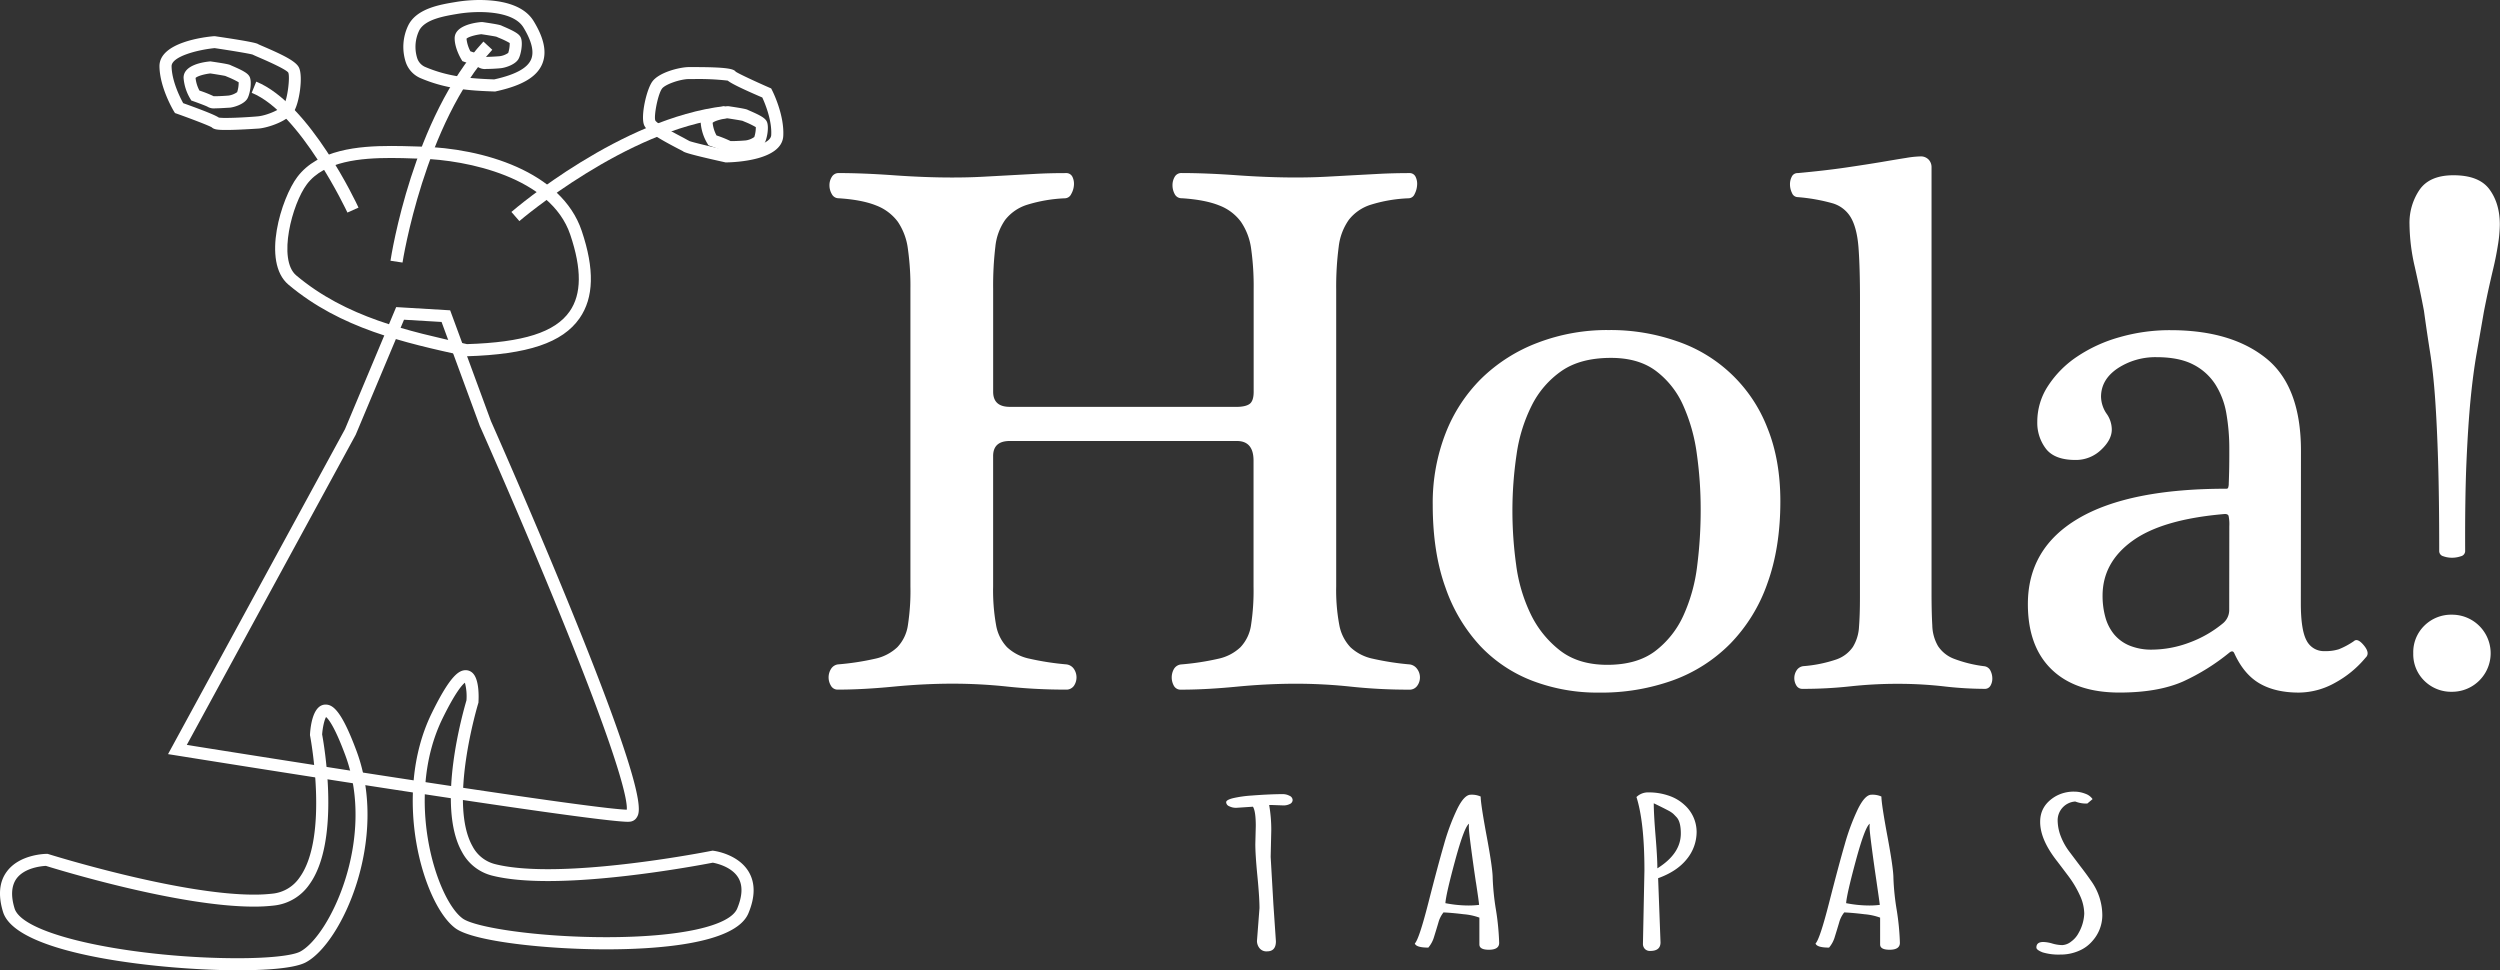
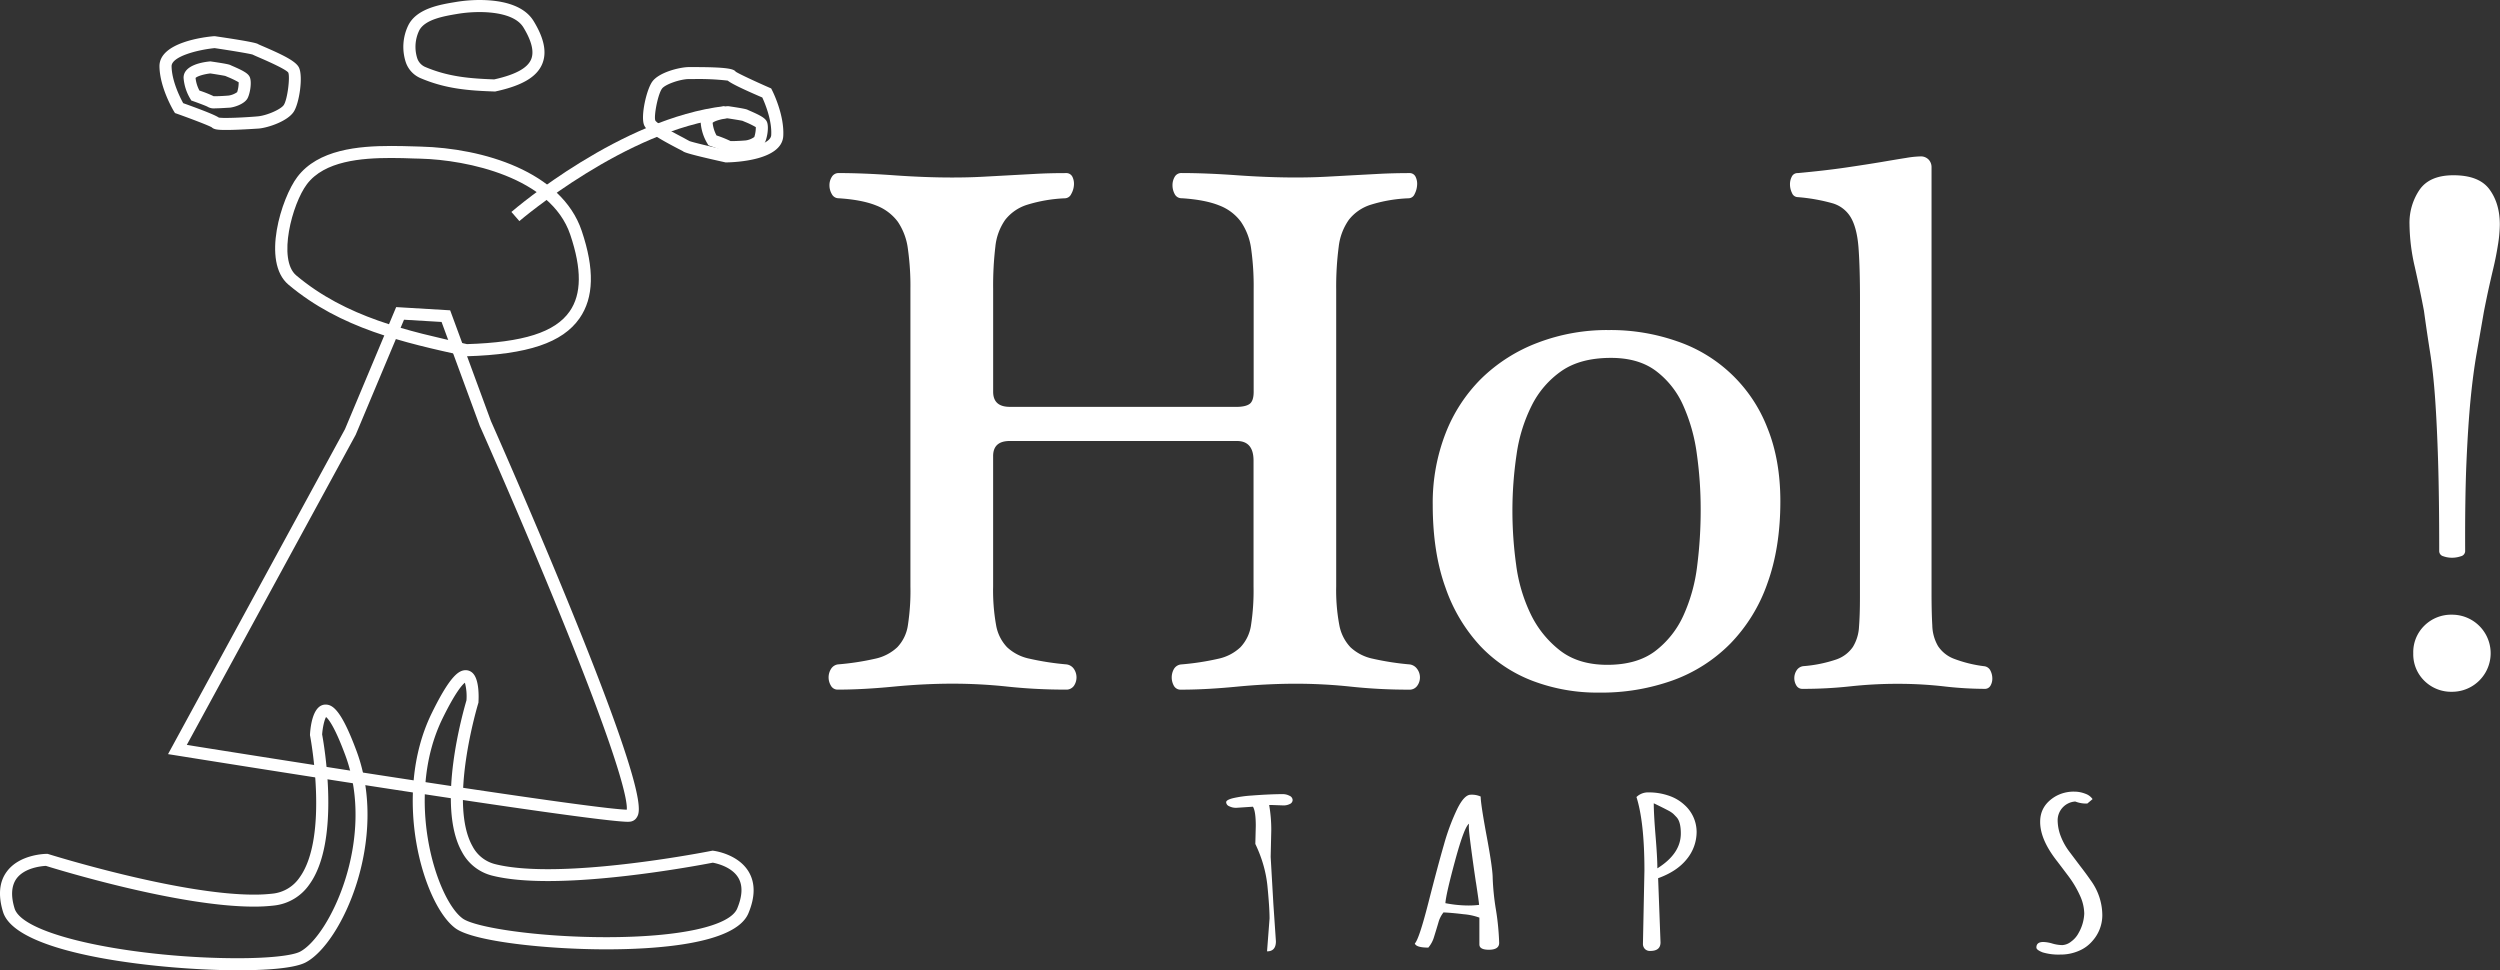
<svg xmlns="http://www.w3.org/2000/svg" viewBox="0 0 992.37 385.15">
  <rect x="0" y="0" width="992.37" height="385.15" fill="#333333" stroke="none" />
  <defs>
    <style>.cls-1{fill:#fff;}</style>
  </defs>
  <title>logoAsset 3logod</title>
  <g id="Layer_2" data-name="Layer 2">
    <g id="Layer_1-2" data-name="Layer 1">
-       <path class="cls-1" d="M137.91,84.38c-.18-.4-18.55-39.59-38-47.54l1.81-4.43c21.23,8.66,39.81,48.27,40.59,50Z" />
      <path class="cls-1" d="M206.16,87.76,203,84.13c1.77-1.52,43.63-37.23,84.6-42l.55,4.76C248.66,51.49,206.58,87.4,206.16,87.76Z" />
-       <path class="cls-1" d="M159.78,104.22,155,103.5c.35-2.3,8.91-56.66,36.89-87l3.52,3.25C168.47,49,159.86,103.67,159.78,104.22Z" />
      <path class="cls-1" d="M288.08,64.48l-.28-.06C272.34,61,271.5,60.36,271.05,60c-.14-.09-1.09-.58-1.92-1-8-4.18-12.54-6.91-13.49-9.44-1.36-3.6,1-14.11,3.35-17.26,2.72-3.61,10.61-5.58,14.26-5.67l2.24,0c13.84,0,15.81.82,16.56,1.84,1.41.91,7.82,3.9,13.28,6.29l.79.35.38.76c.21.39,4.91,9.74,4.41,18.15-.57,9.59-18.88,10.39-22.55,10.45ZM273.7,56c1.3.5,8.43,2.21,14.86,3.64,7.06-.17,17.35-2.15,17.57-6,.35-5.89-2.51-12.71-3.54-14.94C293,34.58,290,32.91,288.87,32a102.51,102.51,0,0,0-13.38-.62l-2.13,0c-3.59.08-9.31,2.13-10.55,3.77-1.67,2.2-3.34,11-2.68,12.69.61,1,4.4,3.33,11.21,6.87C272.71,55.48,273.33,55.8,273.7,56Z" />
      <path class="cls-1" d="M196.58,36.32l-.3,0c-10.15-.35-19.38-1-29.54-5.38a10.53,10.53,0,0,1-5.68-6.28,19.62,19.62,0,0,1,1-14.59c3.32-6.67,12.46-8.21,18.5-9.22l.36-.06A58,58,0,0,1,190.33,0c7.47,0,17.26,1.45,21.48,8.35s5.35,12.52,3.39,17.12c-2.18,5.11-8,8.53-18.32,10.78ZM190.33,4.79a53.92,53.92,0,0,0-8.62.7l-.35.06c-5.09.86-12.78,2.15-15,6.64a15,15,0,0,0-.78,10.8,5.75,5.75,0,0,0,3.07,3.53c9.31,4,18,4.65,27.51,5,8.38-1.86,13.17-4.45,14.65-7.92,1.29-3,.26-7.31-3.06-12.74C204.5,5.58,195.44,4.79,190.33,4.79Z" />
      <path class="cls-1" d="M89.76,51.59h0c-3.29,0-4.82-.17-5.72-1.06-1.35-.77-8.07-3.34-13.77-5.37l-.81-.28L69,44.14c-.22-.37-5.58-9.36-5.7-17.78-.12-9.6,18.08-11.72,21.73-12l.28,0,.28.05c15.69,2.3,16.57,2.87,17,3.18.12.06,1.07.48,1.92.84,8.33,3.58,13.06,6,14.19,8.45,1.65,3.59.11,14.07-2.09,17.46-2.46,3.8-10.18,6.34-13.82,6.68C100.59,51.16,94.21,51.59,89.76,51.59Zm-2.87-4.9a24.4,24.4,0,0,0,2.87.12c4.09,0,10.31-.41,12.64-.63,3.59-.35,9.14-2.79,10.26-4.52,1.49-2.31,2.53-11.19,1.76-12.86-.69-.94-4.65-3-11.74-6.05-1.39-.6-2-.88-2.4-1.08-1.33-.41-8.57-1.6-15.08-2.57-7,.69-17.14,3.4-17.09,7.2.08,5.9,3.42,12.5,4.61,14.65C82.56,44.47,85.72,45.91,86.89,46.69Z" />
      <path class="cls-1" d="M85.51,43h0a5,5,0,0,1-3.23-.69c-.75-.37-3.37-1.36-5.53-2.13l-.81-.28-.44-.74a18.88,18.88,0,0,1-2.63-8.26c-.06-5.17,8-6.3,10.51-6.52l.28,0,.29.05c6.41.94,7.23,1.22,7.68,1.49l.71.31c4.63,2,6.15,3,6.77,4.29,1,2.1.06,7.14-1,8.76-1.39,2.13-5.19,3.3-6.91,3.46C90.23,42.77,87.46,43,85.51,43Zm-.78-4.81.78,0c1.71,0,4.28-.17,5.24-.26a7.69,7.69,0,0,0,3.39-1.36,12.17,12.17,0,0,0,.6-3.91,32.63,32.63,0,0,0-4.29-2.08l-1-.43c-.75-.18-3.53-.63-5.95-1-2.52.27-5.29,1.12-5.87,1.8a13.48,13.48,0,0,0,1.54,5A46.72,46.72,0,0,1,84.73,38.15Z" />
-       <path class="cls-1" d="M193.1,27.37h0a5.07,5.07,0,0,1-3.22-.68c-.75-.37-3.37-1.36-5.53-2.13l-.81-.29-.44-.73c-.26-.44-2.58-4.38-2.63-8.26-.06-5.17,8-6.3,10.51-6.52l.28,0,.28,0c6.38.93,7.23,1.22,7.69,1.49l.7.3c4.64,2,6.16,3,6.77,4.31,1,2.08.07,7.12-1,8.74-1.38,2.13-5.18,3.31-6.91,3.47C197.82,27.19,195,27.37,193.1,27.37Zm-.77-4.8.77,0c1.7,0,4.28-.17,5.25-.26A7.69,7.69,0,0,0,201.74,21a12.26,12.26,0,0,0,.59-3.92A31.72,31.72,0,0,0,198,15l-.95-.42c-.76-.19-3.54-.64-6-1-2.51.27-5.29,1.12-5.87,1.79a13.61,13.61,0,0,0,1.55,5A45,45,0,0,1,192.33,22.57Z" />
      <path class="cls-1" d="M290.76,60.78a5,5,0,0,1-3.21-.69c-.75-.37-3.37-1.36-5.54-2.13l-.8-.29-.44-.73a18.85,18.85,0,0,1-2.63-8.26c-.07-5.17,8-6.3,10.5-6.52l.29,0,.28,0c6.43.95,7.25,1.23,7.7,1.5l.71.31c4.63,2,6.14,3,6.76,4.29,1,2.09.06,7.13-1,8.76-1.38,2.12-5.18,3.3-6.91,3.46C295.5,60.59,292.72,60.78,290.76,60.78ZM290,56l.77,0c1.71,0,4.3-.17,5.26-.26a7.64,7.64,0,0,0,3.39-1.36,12.5,12.5,0,0,0,.6-3.91,31.65,31.65,0,0,0-4.28-2.08c-.47-.2-.76-.32-1-.43-.75-.18-3.54-.63-6-1-2.51.28-5.28,1.13-5.86,1.8a13.25,13.25,0,0,0,1.54,5A46,46,0,0,1,290,56Z" />
      <path class="cls-1" d="M249.37,326.21h0c-15.05,0-172.62-25.25-179.32-26.33l-3.35-.53,70.24-129,20.32-48.45,21.43,1.28,16.2,44c.82,1.83,16.57,37.4,31.39,73.71,31.06,76.14,27.86,81.35,26.49,83.58a3.51,3.51,0,0,1-2.83,1.7ZM74.15,295.69c23.11,3.69,158.26,25.17,174.65,25.72.31-3.18-1.87-17.29-27.34-79.64-15-36.7-30.82-72.35-31-72.7l-.06-.15L175.28,127.8l-14.91-.89L141.2,172.57Z" />
      <path class="cls-1" d="M184.91,141.41l-.29-.07C160.34,136,135.23,130.42,114.51,113c-10.78-9.07-2.77-34.46,3.5-42.74,8.25-10.92,24.25-12.32,37.27-12.32,3.19,0,6.31.09,9.06.17l2.68.08c24.48.62,55.91,9.76,63.89,33.44,5.12,15.18,4.84,26.52-.85,34.7-6.76,9.72-20.6,14.37-44.85,15.09Zm-29.63-78.7c-11.9,0-26.47,1.18-33.45,10.41-5.89,7.8-11.69,29.93-4.24,36.2,19.75,16.61,44.15,22.06,67.77,27.28,22.4-.69,35-4.71,40.77-13,4.76-6.84,4.84-16.79.24-30.43-7.69-22.82-41-29.71-59.48-30.19l-2.69-.07C161.48,62.8,158.4,62.71,155.28,62.71Z" />
      <path class="cls-1" d="M94.39,385.15h0c-28.12,0-87.91-5.68-93.2-23.21-2-6.58-1.47-12,1.54-16,5.1-6.89,15.38-7,15.82-7h.37l.35.11c.52.16,51.41,16.07,81.47,16.07a63.43,63.43,0,0,0,7.53-.4,14.78,14.78,0,0,0,10.61-6.35c11.77-16.15,4.31-55.81,4.23-56.21l-.06-.29,0-.3c.21-3.58,1.24-11.89,6.2-11.89,2.83,0,6.28,2.25,12.31,18.53,12.93,34.84-5.9,76.35-20.26,83.84C116.36,384.6,103.94,385.15,94.39,385.15ZM18.22,343.71c-1.59.08-8.43.67-11.66,5.05-2,2.78-2.32,6.75-.79,11.79,3.42,11.34,49.61,19.81,88.61,19.81h0c12.37,0,21.61-1,24.71-2.59,11.72-6.11,30.29-44.75,18-77.93-4.32-11.66-6.79-14.52-7.66-15.21-.66,1.06-1.36,4.1-1.56,6.9.76,4.13,7.44,42.41-5.12,59.63a19.57,19.57,0,0,1-13.91,8.28,68.57,68.57,0,0,1-8.1.44C71,359.88,23.39,345.32,18.22,343.71Z" />
      <path class="cls-1" d="M240.7,376.84c-23.72,0-52.57-3.1-59.8-8.28-12.7-9.1-25.71-52.46-9.49-85.53,7.35-15,10.81-17,13.46-17a3.94,3.94,0,0,1,2.9,1.29c2.47,2.62,2.28,9.29,2.16,11.27l0,.28-.08.28c-.12.39-12,39.57-2.28,56.78a13.91,13.91,0,0,0,9,7.09c5.26,1.33,12.32,2,21,2,28.25,0,64.51-7.21,64.88-7.28l.38-.08.38.05c.41.05,9.92,1.31,14.07,8.48,2.56,4.42,2.49,9.92-.21,16.36C291.83,375,259.5,376.84,240.7,376.84ZM184.54,271c-1,.77-3.68,3.61-8.83,14.1-15.48,31.55-2.39,72.1,8,79.53,4.87,3.49,29.48,7.38,57,7.38,29.09,0,49-4.37,51.93-11.39,2.08-5,2.24-9.06.48-12.11-2.57-4.43-8.68-5.8-10.18-6.07-4.22.82-38.35,7.29-65.39,7.29-9.06,0-16.51-.72-22.16-2.15a18.68,18.68,0,0,1-12-9.39C173,319.86,184,282,185.16,278A21.18,21.18,0,0,0,184.54,271Z" />
-       <path class="cls-1" d="M504.63,329.6l-.24,10.54,1.08,18.8,1,14.7q0,4-3.52,4a3.49,3.49,0,0,1-3-1.28,4.64,4.64,0,0,1-1-2.83l1-13.06q0-4.23-.83-12.74T498.3,335l.18-7.15q0-5.86-1.13-7.63l-6.63.44a6,6,0,0,1-2.78-.62,1.83,1.83,0,0,1-1.22-1.59c0-.65,1-1.21,2.92-1.66a46.8,46.8,0,0,1,7.17-1q7.33-.56,12.36-.56a5.6,5.6,0,0,1,2.71.66,1.92,1.92,0,0,1,1.23,1.66,1.77,1.77,0,0,1-1.08,1.58,5.51,5.51,0,0,1-2.62.58l-4.36-.16c-.56,0-1,0-1.26,0A57.27,57.27,0,0,1,504.63,329.6Z" />
+       <path class="cls-1" d="M504.63,329.6l-.24,10.54,1.08,18.8,1,14.7q0,4-3.52,4l1-13.06q0-4.23-.83-12.74T498.3,335l.18-7.15q0-5.86-1.13-7.63l-6.63.44a6,6,0,0,1-2.78-.62,1.83,1.83,0,0,1-1.22-1.59c0-.65,1-1.21,2.92-1.66a46.8,46.8,0,0,1,7.17-1q7.33-.56,12.36-.56a5.6,5.6,0,0,1,2.71.66,1.92,1.92,0,0,1,1.23,1.66,1.77,1.77,0,0,1-1.08,1.58,5.51,5.51,0,0,1-2.62.58l-4.36-.16c-.56,0-1,0-1.26,0A57.27,57.27,0,0,1,504.63,329.6Z" />
      <path class="cls-1" d="M591,377c-2.51,0-3.76-.7-3.76-2.11V364.25A24,24,0,0,0,581,362.9c-3-.37-5.68-.61-8-.72a11.07,11.07,0,0,0-2.06,4.15c-.54,1.81-1.09,3.63-1.67,5.47a11.58,11.58,0,0,1-2.3,4.35q-4.79,0-5.37-1.63,1.67-1.61,5.43-16.33t6.18-23.06a86,86,0,0,1,5.22-14q2.8-5.67,5.38-5.67a8.68,8.68,0,0,1,3.94.72q0,2.91,2.39,15.77t2.38,16.63a98.63,98.63,0,0,0,1.29,12.54,100.43,100.43,0,0,1,1.28,13.16Q595.08,377,591,377Zm-5.13-26.69q-1.08-7.24-1.94-13.81t-.87-7.95a10.36,10.36,0,0,1,.06-1.58q-1.9,1.32-5.52,14.66t-3.85,16.88a48.42,48.42,0,0,0,8.5.92,33.77,33.77,0,0,0,4.87-.24Q587,357.59,585.89,350.34Z" />
      <path class="cls-1" d="M652.16,374.76l.59-29.19q0-19.24-3.16-29.19a6.55,6.55,0,0,1,4.72-1.84,24.19,24.19,0,0,1,8.27,1.36,17.09,17.09,0,0,1,6.06,3.6,14.44,14.44,0,0,1,4.83,10.66A17.07,17.07,0,0,1,669.59,341q-3.89,4.89-11.4,7.6l.95,25.48q0,3.39-4.06,3.39a2.73,2.73,0,0,1-2.21-.86A2.91,2.91,0,0,1,652.16,374.76Zm5.73-30.07q9.32-5.83,9.31-13.86v0q0-4.59-1.67-6.42c-.56-.59-1-1.05-1.34-1.38a10.51,10.51,0,0,0-2.06-1.34c-1.24-.66-3.13-1.61-5.67-2.83q0,4.31.71,12.93T657.89,344.69Z" />
-       <path class="cls-1" d="M750.07,377c-2.51,0-3.76-.7-3.76-2.11V364.25a23.85,23.85,0,0,0-6.24-1.35q-4.5-.56-8-.72a11.07,11.07,0,0,0-2.06,4.15c-.54,1.81-1.09,3.63-1.67,5.47a11.58,11.58,0,0,1-2.3,4.35c-3.18,0-5-.54-5.37-1.63q1.67-1.61,5.43-16.33t6.18-23.06a86,86,0,0,1,5.22-14q2.81-5.67,5.38-5.67a8.68,8.68,0,0,1,3.94.72q0,2.91,2.39,15.77t2.38,16.63a98.63,98.63,0,0,0,1.29,12.54,100.43,100.43,0,0,1,1.28,13.16Q754.13,377,750.07,377Zm-5.13-26.69q-1.08-7.24-1.94-13.81t-.87-7.95a10.36,10.36,0,0,1,.06-1.58q-1.91,1.32-5.52,14.66t-3.85,16.88a48.51,48.51,0,0,0,8.5.92,33.77,33.77,0,0,0,4.87-.24Q746,357.59,744.94,350.34Z" />
      <path class="cls-1" d="M808.34,376.11c0-1.46.92-2.19,2.75-2.19a14,14,0,0,1,3.61.62,15,15,0,0,0,3.88.62,6.17,6.17,0,0,0,3.55-1.4,9.82,9.82,0,0,0,3-3.48,16.85,16.85,0,0,0,2.21-7.64,17.75,17.75,0,0,0-1.79-7.33,40.56,40.56,0,0,0-4.36-7.35q-2.56-3.42-5.2-6.86-6.21-8.19-6.15-14.94c0-4.25,2-7.6,6-10a14.56,14.56,0,0,1,7.59-1.92,11.85,11.85,0,0,1,4.3.82,5.86,5.86,0,0,1,2.92,2.14l-2.09,1.76a11.71,11.71,0,0,1-4.78-.8,7.48,7.48,0,0,0-7,7.24,18,18,0,0,0,1.31,6.73,24.9,24.9,0,0,0,3.29,5.87l4.24,5.63q2.33,3,4.29,5.83a23.61,23.61,0,0,1,4.6,14,15.38,15.38,0,0,1-4,10.14,14.16,14.16,0,0,1-5.25,3.81,18.06,18.06,0,0,1-7.47,1.5,21.84,21.84,0,0,1-7-.88C809.19,377.4,808.34,376.78,808.34,376.11Z" />
      <path class="cls-1" d="M490.71,161.51q3.69,0,5.31-1.17t1.62-4.84V114.75a106.55,106.55,0,0,0-1-16A24.76,24.76,0,0,0,492.56,88a19.14,19.14,0,0,0-8.6-6.45q-5.59-2.26-14.86-2.86a3,3,0,0,1-2.8-1.64,7.28,7.28,0,0,1-.88-3.51,6.46,6.46,0,0,1,.88-3.36,3,3,0,0,1,2.8-1.49q9.56,0,21.92.88t23.24.88q6.33,0,11.92-.29c3.72-.2,7.33-.39,10.81-.59L547.65,69q5.45-.28,11.77-.29a2.57,2.57,0,0,1,2.5,1.49,6.32,6.32,0,0,1,.59,3.36,8.8,8.8,0,0,1-1,3.51,2.65,2.65,0,0,1-2.35,1.64,57.78,57.78,0,0,0-15.08,2.57,17.79,17.79,0,0,0-8.68,6,23.06,23.06,0,0,0-4,10.65,121.47,121.47,0,0,0-1,16.89V232.76a74.28,74.28,0,0,0,1.25,15.42,17.38,17.38,0,0,0,4.41,8.74,18.46,18.46,0,0,0,8.9,4.56,108.45,108.45,0,0,0,14.72,2.27,4.35,4.35,0,0,1,2.86,1.8,5.63,5.63,0,0,1,0,6.71,3.68,3.68,0,0,1-3.16,1.5,216.85,216.85,0,0,1-23-1.18,205.78,205.78,0,0,0-21.85-1.18q-11.47,0-23.68,1.18t-22.07,1.18a3,3,0,0,1-2.79-1.5,6.84,6.84,0,0,1,0-6.71,3.72,3.72,0,0,1,2.79-1.8,103.88,103.88,0,0,0,14.86-2.27,18.33,18.33,0,0,0,8.75-4.56,16.09,16.09,0,0,0,4.2-8.74,90.15,90.15,0,0,0,1-15.42V182.83c0-5.19-2.22-7.78-6.63-7.78H400.85q-6.63,0-6.63,6v51.69a78.07,78.07,0,0,0,1.18,15.42,16.85,16.85,0,0,0,4.34,8.74,18.37,18.37,0,0,0,8.9,4.56,108,108,0,0,0,14.71,2.27,4.2,4.2,0,0,1,2.94,1.8,6,6,0,0,1,0,6.71,3.66,3.66,0,0,1-3.24,1.5,216.66,216.66,0,0,1-23-1.18,204.94,204.94,0,0,0-21.79-1.18q-11.42,0-23.62,1.18t-22.05,1.18a3,3,0,0,1-2.72-1.5,6.34,6.34,0,0,1,0-6.71,3.86,3.86,0,0,1,2.72-1.8,103.88,103.88,0,0,0,14.86-2.27,18.38,18.38,0,0,0,8.75-4.56,16,16,0,0,0,4.19-8.74,89.13,89.13,0,0,0,1-15.42V114.82a105.67,105.67,0,0,0-1-16,24.68,24.68,0,0,0-4-10.79,19.23,19.23,0,0,0-8.61-6.47q-5.6-2.26-14.86-2.86a3,3,0,0,1-2.72-1.64,6.83,6.83,0,0,1-.95-3.51,6.07,6.07,0,0,1,.95-3.36,3.07,3.07,0,0,1,2.72-1.49q9.57,0,21.91.88t23.18.88q6.3,0,11.87-.29l10.86-.59L411.36,69c3.58-.19,7.47-.29,11.69-.29a2.69,2.69,0,0,1,2.65,1.49,6.42,6.42,0,0,1,.59,3.36,8.29,8.29,0,0,1-1.1,3.51,2.81,2.81,0,0,1-2.43,1.64,58.94,58.94,0,0,0-15,2.56,17.81,17.81,0,0,0-8.75,6,22.44,22.44,0,0,0-3.9,10.62,131.25,131.25,0,0,0-.88,16.86V155.5q0,6,6.63,6Z" />
      <path class="cls-1" d="M706.71,199q0,18.39-5.15,32.58a64.81,64.81,0,0,1-14.64,23.83A61.41,61.41,0,0,1,664.2,270a84.18,84.18,0,0,1-29.57,4.93,72.4,72.4,0,0,1-26.19-4.63,56.12,56.12,0,0,1-20.81-13.83A65.36,65.36,0,0,1,573.8,233.3q-5.09-14-5.08-33a75.9,75.9,0,0,1,5.08-28.25,62.5,62.5,0,0,1,14.27-21.84,64.71,64.71,0,0,1,22.21-14.12,77.18,77.18,0,0,1,28.32-5.08,80,80,0,0,1,27.21,4.49,58.62,58.62,0,0,1,35.75,34.35Q706.71,182.55,706.71,199Zm-31.63,3.38a157.48,157.48,0,0,0-1.54-22.29,69.23,69.23,0,0,0-5.45-19.27,34.67,34.67,0,0,0-10.81-13.61q-6.91-5.15-17.8-5.15-12.06,0-19.56,5.15A36.55,36.55,0,0,0,608,161a62.57,62.57,0,0,0-6,19.42A152.17,152.17,0,0,0,600.35,203a156.72,156.72,0,0,0,1.47,21.11,63.81,63.81,0,0,0,5.74,19.56,40.59,40.59,0,0,0,11.62,14.49q7.35,5.74,18.83,5.74,11.78,0,19-5.44a36.8,36.8,0,0,0,11.25-14.2,66.68,66.68,0,0,0,5.44-19.71A173.41,173.41,0,0,0,675.08,202.41Z" />
      <path class="cls-1" d="M738.32,119q0-13.09-.59-20.74t-3-11.85a12.46,12.46,0,0,0-7.36-5.73,72.39,72.39,0,0,0-13.75-2.43,2.49,2.49,0,0,1-2.28-1.62,7.76,7.76,0,0,1-.81-3.53,6.41,6.41,0,0,1,.73-3,2.48,2.48,0,0,1,2.36-1.39q10.88-1,19.12-2.21t14.2-2.21c4-.68,7.2-1.22,9.71-1.61a38.65,38.65,0,0,1,5.51-.59,4.27,4.27,0,0,1,3.46,1.32,4.34,4.34,0,0,1,1.1,2.8V235.51q0,7.65.3,12.72a17.08,17.08,0,0,0,2.28,8.24,13.2,13.2,0,0,0,6.25,5,51.05,51.05,0,0,0,12.21,3,3.12,3.12,0,0,1,2.35,1.76,6.86,6.86,0,0,1,.74,3.09,5.55,5.55,0,0,1-.74,2.87,2.53,2.53,0,0,1-2.35,1.25,144.47,144.47,0,0,1-16.26-1,160.76,160.76,0,0,0-18-1,173.15,173.15,0,0,0-19,1,171,171,0,0,1-19,1,2.67,2.67,0,0,1-2.43-1.32,5.65,5.65,0,0,1,.08-6,3.68,3.68,0,0,1,2.64-1.69,53.22,53.22,0,0,0,13.1-2.65,13.19,13.19,0,0,0,6.62-5,17,17,0,0,0,2.42-7.95c.25-3.13.37-7,.37-11.62Z" />
-       <path class="cls-1" d="M913.31,239.48q0,10.59,2.28,14.78a7.7,7.7,0,0,0,7.29,4.2,17.22,17.22,0,0,0,5.51-.74,30.42,30.42,0,0,0,6-3.23q1.47-1.34,4,1.76t.59,4.85a41.4,41.4,0,0,1-12.21,10,29.67,29.67,0,0,1-14.27,3.82q-9.27,0-15.52-3.6t-10.08-12c-.39-.88-1-1-1.91-.3a85.09,85.09,0,0,1-18.39,11.48q-10,4.41-25.3,4.41-17.36,0-26.85-9.12t-9.49-26q0-22.2,20.08-34T883.75,194a.77.77,0,0,0,.66-.29,4.79,4.79,0,0,0,.29-1.84q.07-1.54.15-4.71t.07-8.9a81.1,81.1,0,0,0-1.17-14.12,31.24,31.24,0,0,0-4.42-11.62,22.55,22.55,0,0,0-8.83-7.87q-5.58-2.86-14.41-2.87a27.22,27.22,0,0,0-15.45,4.41Q834,150.64,834,157.54a12.5,12.5,0,0,0,2.06,6.47,11,11,0,0,1,2.21,6.48q0,4.11-4.27,8.09a14.42,14.42,0,0,1-10.15,4q-8.24,0-11.69-4.41a16.89,16.89,0,0,1-3.46-10.74A25.8,25.8,0,0,1,813,153.13a40.64,40.64,0,0,1,11.47-11.55,58.22,58.22,0,0,1,16.84-7.72,72.06,72.06,0,0,1,20.23-2.8q24.12,0,38,11.18t13.82,36.92Zm-28.39-30.61a16.31,16.31,0,0,0-.29-4.11c-.2-.49-.69-.73-1.47-.73q-24.72,2.06-36.63,10.63t-11.92,21.79a31.84,31.84,0,0,0,1.1,8.51,18.4,18.4,0,0,0,3.46,6.82,15.79,15.79,0,0,0,6.11,4.47,22.72,22.72,0,0,0,9,1.62,42.75,42.75,0,0,0,14.57-2.72,45.52,45.52,0,0,0,13.68-7.84,6.88,6.88,0,0,0,2.35-4.85Z" />
      <path class="cls-1" d="M978.54,218.74a2.13,2.13,0,0,1-1.69,2.06,10.76,10.76,0,0,1-3.53.59,10.1,10.1,0,0,1-3.46-.59,2.11,2.11,0,0,1-1.62-2.06q0-21.18-.44-35.6t-1.18-24.86q-.74-10.46-2-18.39t-2.43-16.48q-1.47-7.8-3.6-17.28a78,78,0,0,1-2.14-17,23.33,23.33,0,0,1,4-13.82q4-5.75,13.46-5.74,10.15,0,14.27,5.59t4.12,14a53.1,53.1,0,0,1-.74,8q-.74,4.71-1.84,9.34t-2.13,9.34q-1,4.71-1.62,7.94-1.47,8.53-2.87,16.48t-2.42,18.39q-1,10.45-1.62,24.71T978.54,218.74Zm-20.6,40.6a14.74,14.74,0,0,1,4.42-11,15.11,15.11,0,0,1,11-4.34,15.3,15.3,0,1,1,0,30.6,15.11,15.11,0,0,1-11-4.34A14.74,14.74,0,0,1,957.94,259.34Z" />
    </g>
  </g>
</svg>